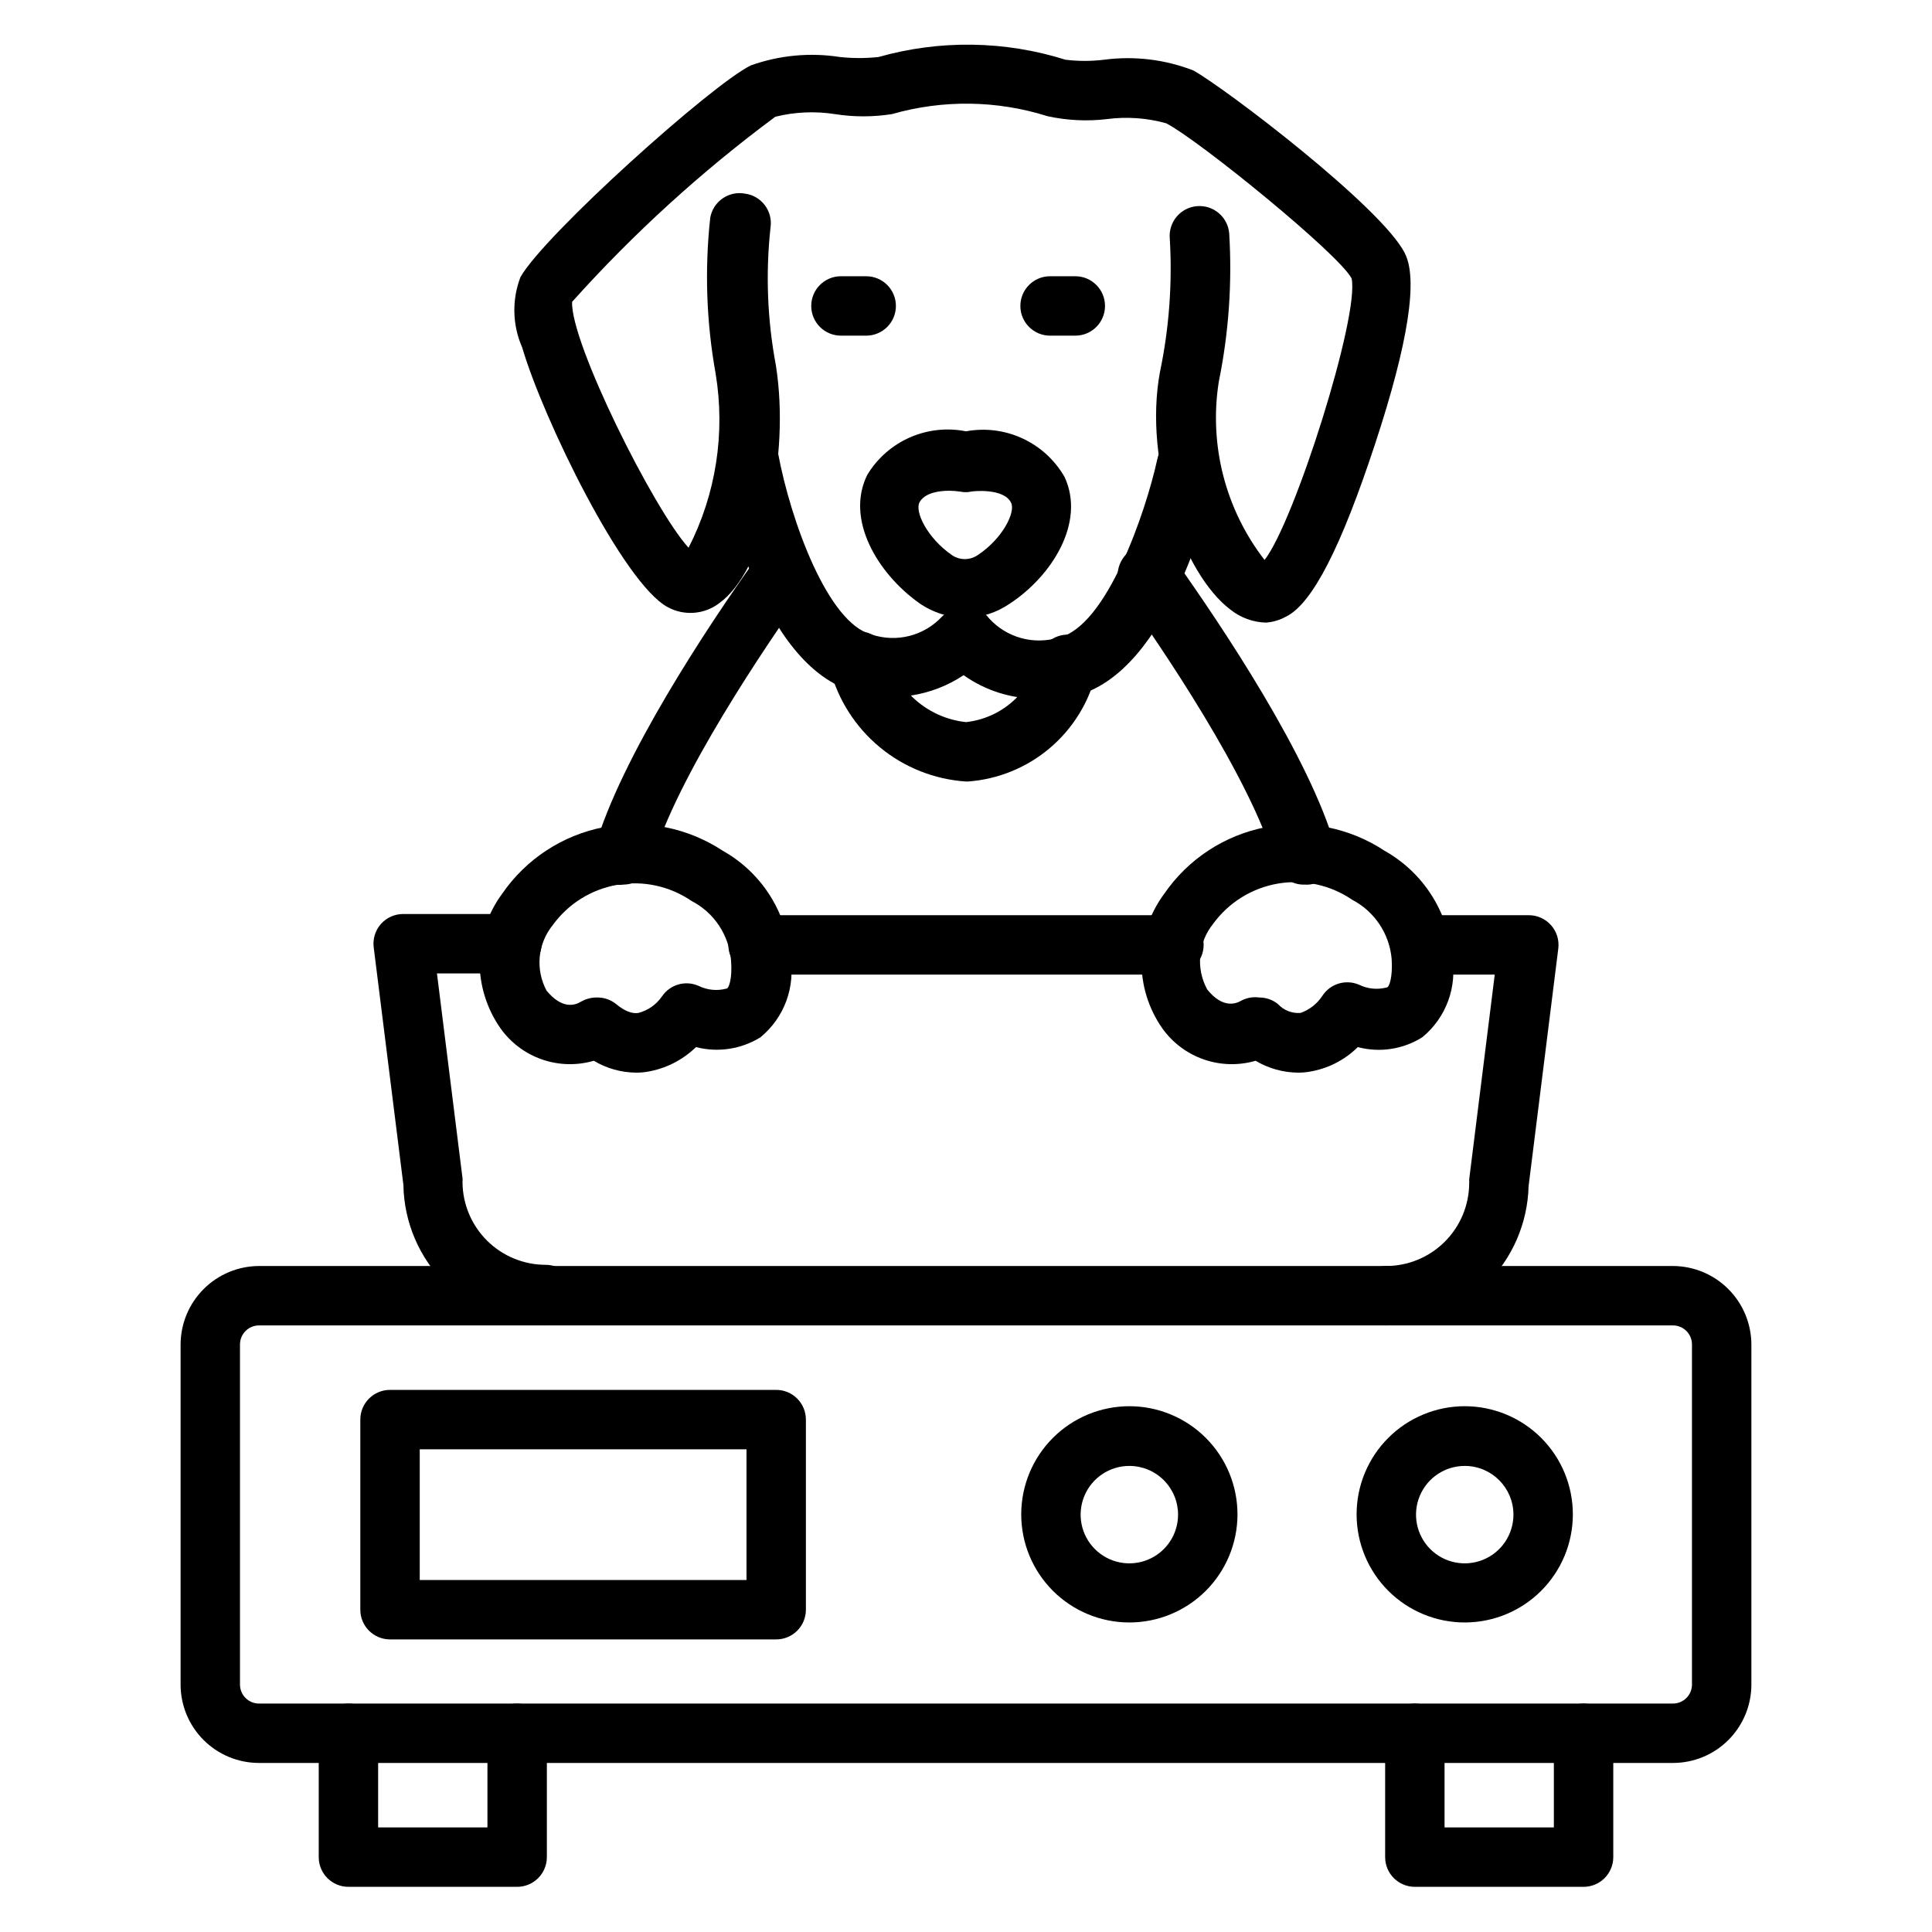
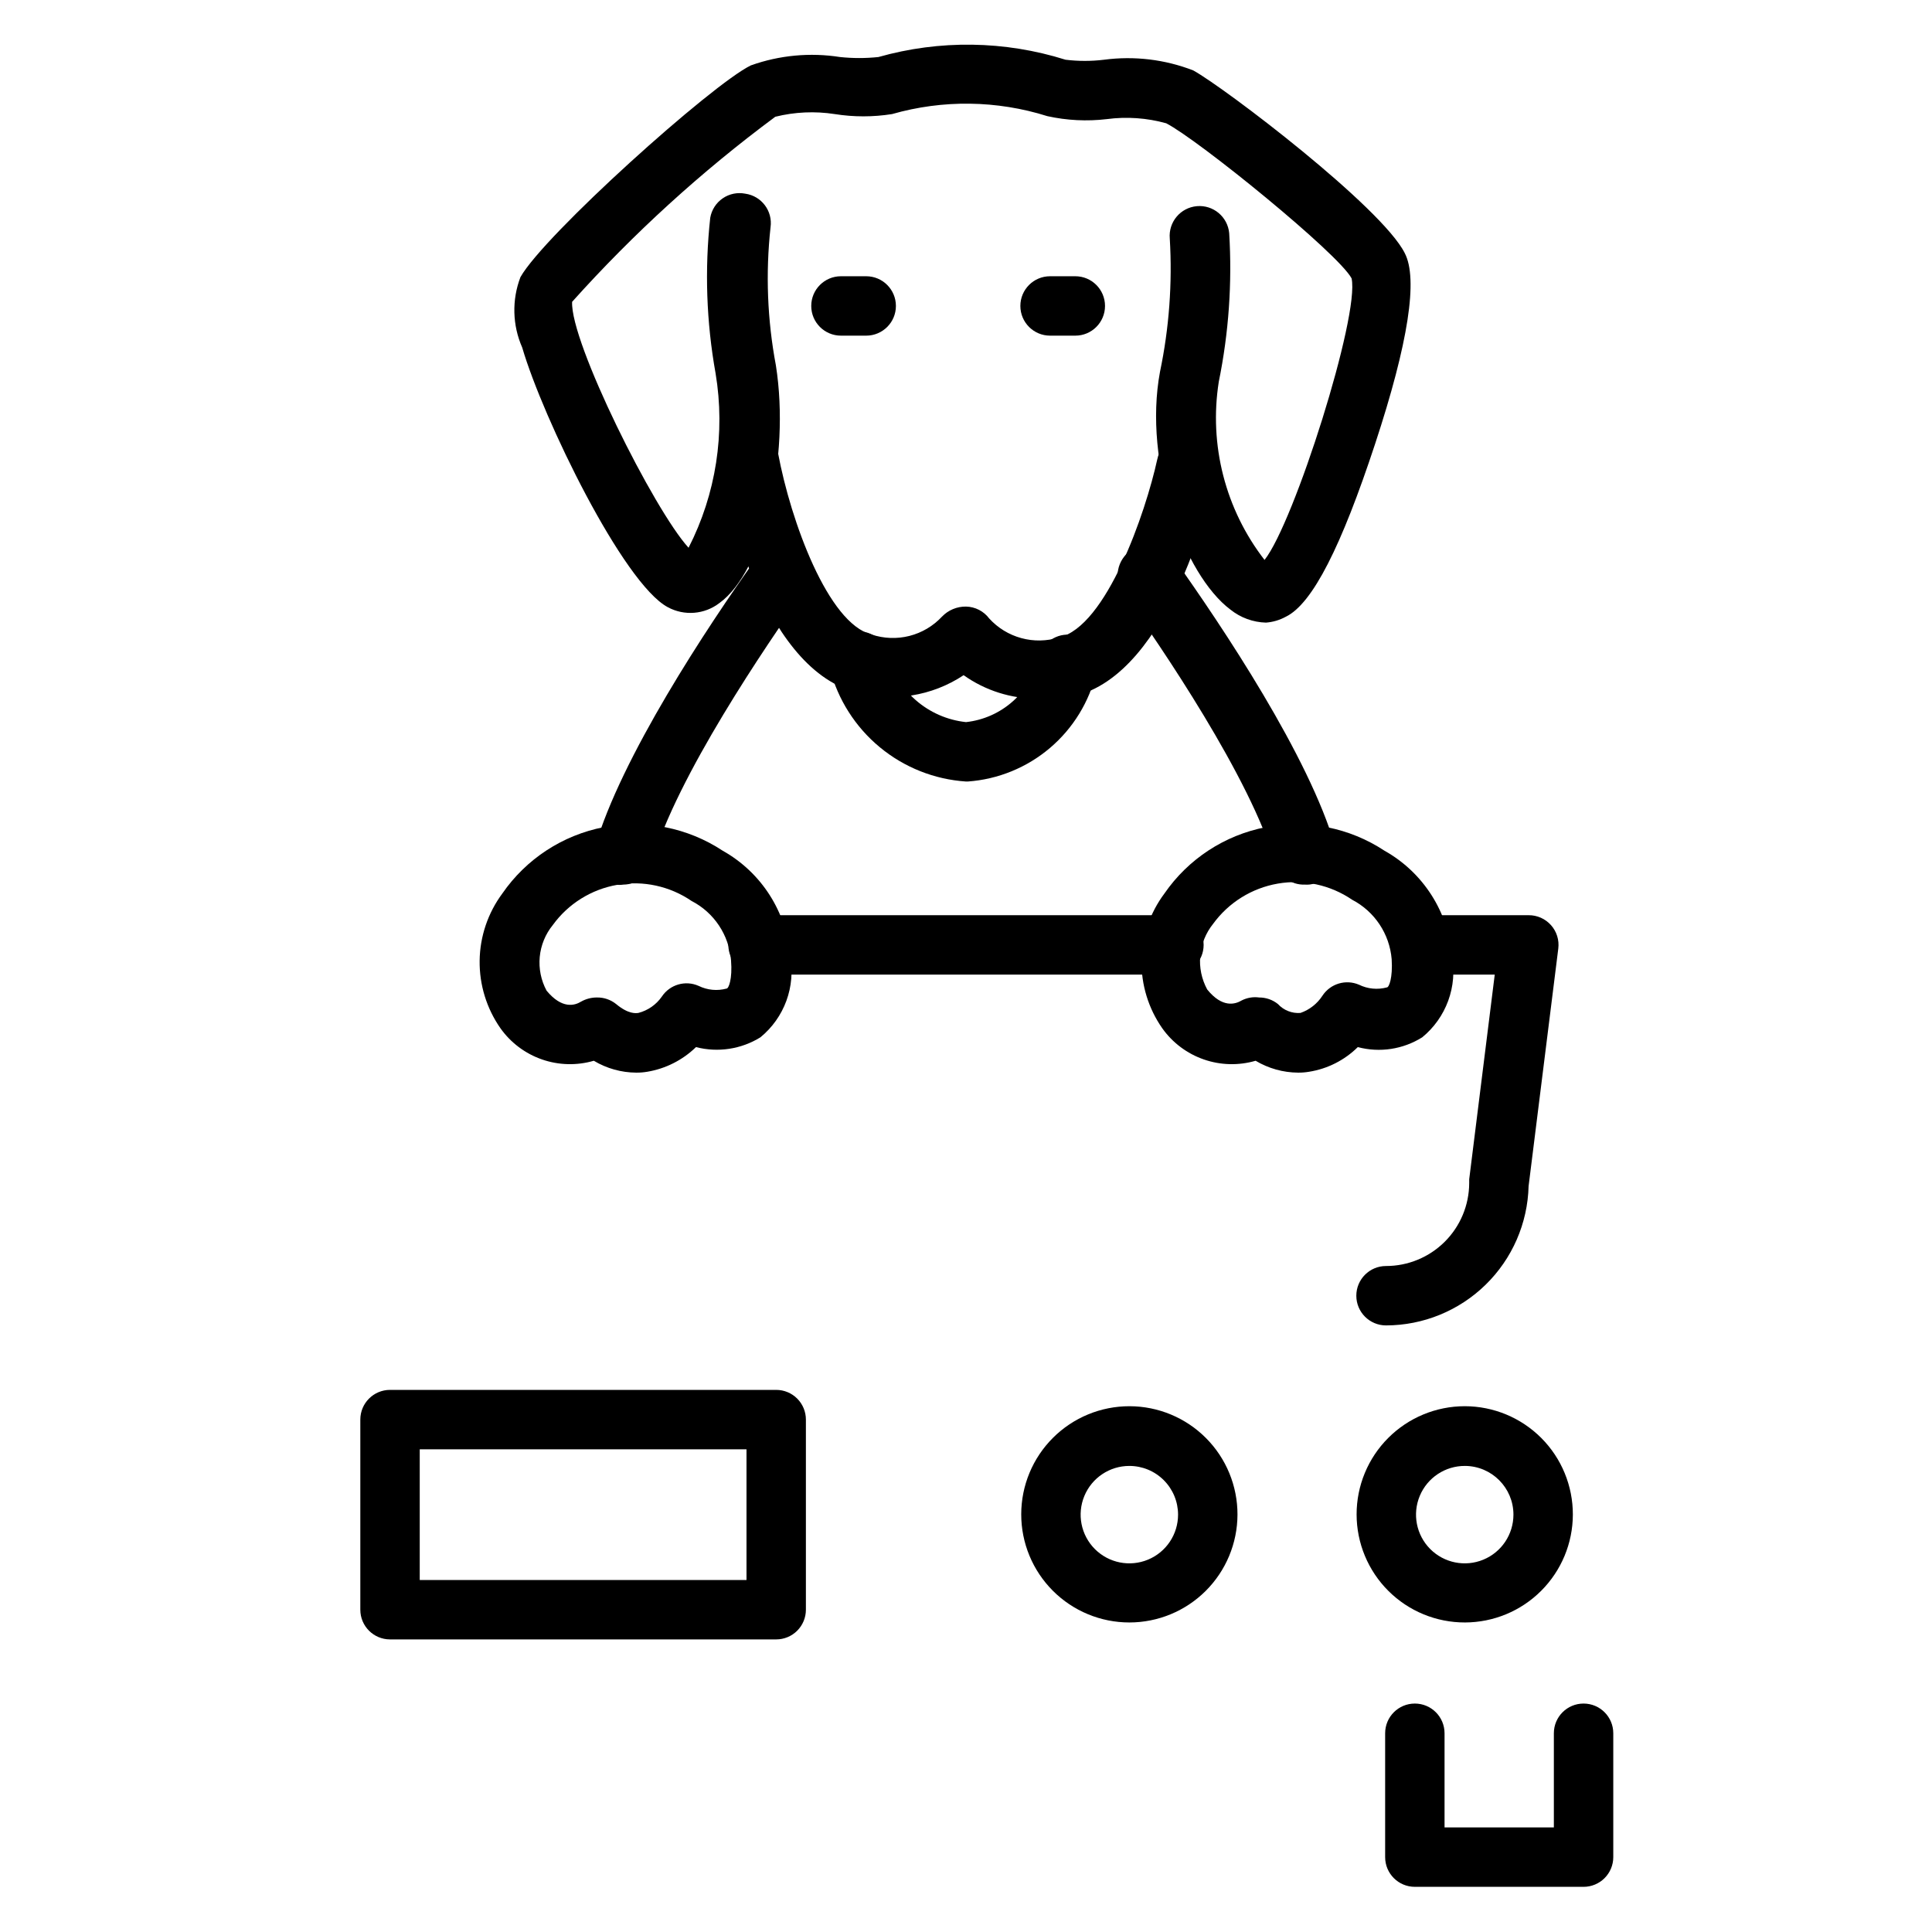
<svg xmlns="http://www.w3.org/2000/svg" fill="#000000" width="800px" height="800px" version="1.1" viewBox="144 144 512 512">
  <g>
    <path d="m400.47 351.11h-0.473c-8.383-0.555-16.375-3.738-22.848-9.094s-11.094-12.613-13.207-20.742c-1.152-4.195 1.312-8.531 5.508-9.684 4.199-1.148 8.531 1.316 9.684 5.512 1.172 4.824 3.805 9.164 7.539 12.434 3.734 3.269 8.387 5.305 13.324 5.832 4.644-0.504 9.012-2.457 12.488-5.578 3.473-3.121 5.879-7.258 6.875-11.82 0.555-2.016 1.883-3.727 3.699-4.762 1.816-1.031 3.969-1.301 5.984-0.75 4.195 1.152 6.66 5.488 5.512 9.684-1.859 7.828-6.168 14.859-12.297 20.07-6.133 5.211-13.766 8.328-21.789 8.898z" />
    <path d="m479.51 309c-3.445-0.09-6.762-1.305-9.449-3.461-12.281-9.211-23.145-38.809-18.656-62.977 2.43-11.613 3.305-23.5 2.598-35.348-0.391-4.348 2.816-8.188 7.164-8.578 4.348-0.391 8.188 2.816 8.582 7.164 0.809 13.184-0.121 26.414-2.758 39.359-2.641 16.742 1.746 33.832 12.125 47.23 7.871-9.918 25.27-64.785 23.066-74.625-3.543-6.613-40.461-36.605-49.121-41.094h-0.004c-5.117-1.426-10.473-1.801-15.742-1.102-5.254 0.621-10.578 0.355-15.746-0.785-13.371-4.219-27.688-4.41-41.168-0.551-5.035 0.801-10.16 0.801-15.195 0-5.242-0.812-10.594-0.57-15.742 0.707-19.551 14.496-37.59 30.926-53.844 49.043-0.551 10.629 21.648 55.105 30.859 65.18h-0.004c7.277-14.238 9.789-30.438 7.164-46.207-2.445-13.613-2.922-27.504-1.418-41.25 0.363-2.09 1.555-3.945 3.305-5.144 1.746-1.203 3.906-1.645 5.984-1.234 4.305 0.609 7.301 4.594 6.691 8.898-1.336 12.203-0.855 24.539 1.418 36.605 3.856 24.562-3.305 54.555-14.957 62.977v-0.004c-3.945 3.047-9.316 3.481-13.695 1.105-11.809-6.297-33.062-49.988-38.574-68.801v-0.004c-2.606-5.914-2.777-12.617-0.473-18.656 6.219-11.098 50.695-51.09 61.086-56.129v0.004c7.566-2.695 15.684-3.453 23.617-2.207 3.375 0.355 6.777 0.355 10.156 0 16.246-4.602 33.484-4.356 49.594 0.711 3.398 0.418 6.832 0.418 10.23 0 7.988-1.051 16.109-0.078 23.617 2.832 8.422 4.644 49.988 36.289 56.051 48.414 3.543 6.769 1.023 23.617-7.871 50.617-8.895 27-16.531 42.273-23.617 45.738v-0.004c-1.625 0.898-3.426 1.434-5.273 1.574z" />
    <path d="m419.05 329.15c-7.047 0.039-13.93-2.137-19.68-6.219-8.414 5.594-18.852 7.231-28.574 4.488-25.664-6.613-35.344-55.105-36.367-60.535-0.805-4.348 2.066-8.523 6.414-9.328 4.348-0.805 8.523 2.066 9.328 6.414 3.387 18.262 13.305 45.266 24.797 48.176v0.004c3.234 1.082 6.715 1.215 10.023 0.379 3.309-0.84 6.305-2.609 8.633-5.106 1.664-1.738 3.973-2.707 6.379-2.676 2.422 0.051 4.688 1.211 6.141 3.148 2.285 2.512 5.238 4.32 8.516 5.211 3.277 0.895 6.738 0.832 9.98-0.172 12.594-2.832 22.984-33.141 26.055-47.23h0.004c0.891-4.348 5.137-7.152 9.484-6.258 4.348 0.891 7.148 5.137 6.258 9.484-1.102 5.512-12.121 53.688-37.941 59.59-3.113 0.59-6.285 0.801-9.449 0.629z" />
-     <path d="m400 307.74c-4.449-0.023-8.789-1.395-12.438-3.938-11.02-7.871-19.602-22.199-13.699-34.008v0.004c2.648-4.367 6.578-7.816 11.254-9.871 4.676-2.055 9.871-2.625 14.883-1.625 5.074-0.941 10.316-0.277 15 1.895 4.684 2.172 8.574 5.746 11.133 10.23 5.59 12.043-3.387 26.293-14.641 33.613-3.394 2.316-7.387 3.602-11.492 3.699zm-4.41-33.691c-2.754 0-6.453 0.551-7.871 2.992-1.418 2.441 1.969 9.523 8.582 14.09h-0.004c2.047 1.379 4.727 1.379 6.773 0 6.691-4.41 10.078-11.414 8.895-13.855-1.891-4.094-10.547-3.07-10.629-2.992-0.934 0.199-1.898 0.199-2.832 0-0.965-0.141-1.938-0.223-2.914-0.234z" />
    <path d="m428.97 232.95h-6.691c-4.348 0-7.871-3.523-7.871-7.871 0-4.348 3.523-7.871 7.871-7.871h6.691c4.348 0 7.871 3.523 7.871 7.871 0 4.348-3.523 7.871-7.871 7.871z" />
    <path d="m373.55 232.95h-6.691c-4.348 0-7.871-3.523-7.871-7.871 0-4.348 3.523-7.871 7.871-7.871h6.691c4.348 0 7.875 3.523 7.875 7.871 0 4.348-3.527 7.871-7.875 7.871z" />
    <path d="m489.82 378.43c-3.613 0.145-6.859-2.195-7.871-5.668-6.453-22.516-30.387-57.625-40.383-71.637-2.519-3.738-1.535-8.812 2.203-11.336 3.742-2.519 8.816-1.535 11.336 2.207 12.988 18.262 35.816 52.426 42.746 76.359v-0.004c0.582 2.016 0.336 4.18-0.684 6.012-1.02 1.832-2.731 3.184-4.746 3.75-0.84 0.273-1.723 0.383-2.602 0.316z" />
    <path d="m309.23 378.43c-0.73 0.102-1.473 0.102-2.203 0-2.043-0.582-3.762-1.965-4.769-3.832-1.008-1.867-1.219-4.062-0.586-6.086 6.848-23.617 29.598-58.176 42.668-76.438 1.141-1.762 2.941-2.992 4.996-3.422 2.055-0.43 4.195-0.02 5.945 1.137 1.707 1.219 2.859 3.066 3.199 5.137 0.34 2.066-0.16 4.188-1.387 5.887-9.918 14.012-33.852 49.121-40.305 71.637v-0.004c-0.863 3.484-3.969 5.945-7.559 5.984z" />
    <path d="m488.01 428.26c-3.965-0.027-7.852-1.113-11.258-3.148-4.5 1.312-9.297 1.191-13.727-0.348-4.43-1.535-8.27-4.414-10.992-8.23-3.684-5.258-5.613-11.543-5.516-17.961 0.098-6.418 2.223-12.641 6.066-17.781 6.305-9.148 15.945-15.461 26.852-17.582 10.906-2.121 22.211 0.125 31.48 6.246 10.25 5.75 16.953 16.234 17.871 27.949 0.727 3.957 0.383 8.039-1 11.82-1.387 3.777-3.758 7.117-6.871 9.668-5.09 3.199-11.277 4.141-17.082 2.598-3.516 3.477-8.031 5.762-12.91 6.535-0.965 0.164-1.938 0.242-2.914 0.234zm-10.312-19.918v0.004c1.801-0.008 3.555 0.602 4.961 1.73 1.523 1.668 3.731 2.539 5.981 2.363 2.394-0.832 4.445-2.441 5.824-4.566 2.098-3.191 6.176-4.418 9.684-2.914 2.301 1.129 4.93 1.379 7.402 0.711 0.551 0 1.574-2.519 1.258-7.477v-0.004c-0.562-6.695-4.512-12.637-10.469-15.742-5.766-3.938-12.836-5.473-19.715-4.281-6.879 1.191-13.02 5.012-17.129 10.656-1.949 2.422-3.141 5.363-3.418 8.461-0.281 3.094 0.359 6.203 1.844 8.938 4.016 4.961 7.398 3.938 9.133 2.914v-0.004c1.43-0.73 3.051-1.004 4.644-0.785z" />
    <path d="m312.62 428.26c-3.965-0.02-7.852-1.109-11.254-3.148-4.504 1.312-9.301 1.191-13.73-0.348-4.426-1.535-8.27-4.414-10.988-8.23-3.684-5.254-5.621-11.531-5.539-17.949 0.086-6.414 2.188-12.637 6.012-17.793 6.316-9.156 15.969-15.469 26.891-17.59 10.918-2.117 22.234 0.129 31.52 6.254 10.25 5.75 16.953 16.234 17.867 27.949 0.73 3.957 0.383 8.039-1 11.82-1.383 3.777-3.758 7.117-6.871 9.668-5.098 3.164-11.273 4.102-17.082 2.598-3.539 3.441-8.043 5.723-12.91 6.535-0.961 0.164-1.938 0.242-2.914 0.234zm-10.391-19.918v0.004c1.832-0.027 3.613 0.586 5.039 1.73 3.305 2.754 5.273 2.441 5.902 2.363h0.004c2.523-0.652 4.731-2.188 6.219-4.332 2.125-3.199 6.25-4.398 9.758-2.832 2.301 1.125 4.93 1.379 7.402 0.707 0.551 0 1.574-2.519 1.18-7.477-0.531-6.707-4.492-12.66-10.469-15.746-5.754-3.93-12.812-5.465-19.676-4.273-6.863 1.191-12.996 5.012-17.086 10.652-1.965 2.41-3.168 5.352-3.465 8.445-0.293 3.098 0.336 6.211 1.809 8.949 4.094 4.961 7.477 3.938 9.133 2.914 1.297-0.734 2.762-1.113 4.25-1.102z" />
    <path d="m455.1 402.28h-110.21c-4.348 0-7.871-3.523-7.871-7.871s3.523-7.871 7.871-7.871h110.21c4.348 0 7.875 3.523 7.875 7.871s-3.527 7.871-7.875 7.871z" />
-     <path d="m288.69 495.25c-9.918-0.02-19.438-3.93-26.504-10.895-7.066-6.961-11.117-16.422-11.281-26.34l-7.871-62.977c-0.273-2.223 0.414-4.457 1.887-6.141 1.492-1.699 3.644-2.672 5.906-2.676h28.812c4.348 0 7.871 3.523 7.871 7.871s-3.523 7.871-7.871 7.871h-19.84l6.769 54.238c0.039 0.34 0.039 0.684 0 1.023 0.023 5.832 2.356 11.418 6.484 15.535 4.133 4.117 9.727 6.43 15.559 6.43 4.348 0 7.871 3.523 7.871 7.871s-3.523 7.871-7.871 7.871z" />
    <path d="m511.31 495.25c-4.348 0-7.871-3.523-7.871-7.871s3.523-7.871 7.871-7.871c5.832 0 11.426-2.312 15.559-6.43 4.133-4.117 6.461-9.703 6.484-15.535v-1.023l6.769-54.238h-19.758c-4.348 0-7.875-3.523-7.875-7.871s3.527-7.871 7.875-7.871h28.734-0.004c2.262-0.02 4.422 0.941 5.93 2.629 1.508 1.688 2.215 3.941 1.941 6.188l-7.871 62.977c-0.246 9.863-4.332 19.242-11.391 26.137-7.055 6.894-16.527 10.766-26.395 10.781z" />
-     <path d="m587.35 611.2h-374.71c-5.5 0-10.773-2.176-14.668-6.059-3.894-3.879-6.094-9.145-6.113-14.645v-90.211c0.02-5.508 2.215-10.781 6.109-14.672 3.891-3.894 9.168-6.09 14.672-6.109h374.71c5.508 0.02 10.781 2.215 14.672 6.109 3.894 3.891 6.09 9.164 6.113 14.672v90.211c-0.023 5.5-2.223 10.766-6.117 14.645-3.894 3.883-9.168 6.059-14.668 6.059zm-374.71-115.95c-2.781 0-5.039 2.254-5.039 5.039v90.211c0.043 2.754 2.285 4.961 5.039 4.961h374.71c2.754 0 4.996-2.207 5.039-4.961v-90.211c0-2.785-2.254-5.039-5.039-5.039z" />
-     <path d="m281.05 644.03h-44.711c-4.348 0-7.871-3.523-7.871-7.871v-32.828c0-4.348 3.523-7.871 7.871-7.871s7.871 3.523 7.871 7.871v24.957h28.969v-24.957c0-4.348 3.523-7.871 7.871-7.871 4.348 0 7.875 3.523 7.875 7.871v32.828c0 2.086-0.832 4.09-2.309 5.566-1.477 1.477-3.477 2.305-5.566 2.305z" />
    <path d="m563.66 644.03h-44.711c-4.348 0-7.871-3.523-7.871-7.871v-32.828c0-4.348 3.523-7.871 7.871-7.871 4.348 0 7.871 3.523 7.871 7.871v24.957h28.969v-24.957c0-4.348 3.523-7.871 7.871-7.871s7.875 3.523 7.875 7.871v32.828c0 2.086-0.832 4.09-2.309 5.566-1.477 1.477-3.477 2.305-5.566 2.305z" />
    <path d="m349.7 578.46h-102.34c-4.348 0-7.871-3.523-7.871-7.871v-50.383c0-4.348 3.523-7.871 7.871-7.871h102.34c2.09 0 4.09 0.828 5.566 2.305 1.477 1.477 2.305 3.481 2.305 5.566v50.383c0 2.086-0.828 4.09-2.305 5.566-1.477 1.477-3.477 2.305-5.566 2.305zm-94.465-15.742h86.594v-34.637h-86.594z" />
    <path d="m443.29 573.97c-7.602 0-14.895-3.019-20.27-8.402-5.375-5.379-8.391-12.672-8.383-20.277 0.008-7.602 3.035-14.895 8.422-20.262 5.383-5.371 12.68-8.379 20.285-8.367 7.606 0.016 14.891 3.051 20.254 8.441 5.367 5.387 8.367 12.688 8.348 20.293-0.02 7.586-3.051 14.855-8.422 20.211s-12.648 8.363-20.234 8.363zm0-41.484c-5.219 0-9.926 3.144-11.926 7.969s-0.895 10.379 2.797 14.07c3.695 3.691 9.246 4.797 14.07 2.797 4.824-1.996 7.969-6.703 7.969-11.926 0-3.422-1.359-6.707-3.781-9.129-2.418-2.422-5.703-3.781-9.129-3.781z" />
    <path d="m532.25 573.97c-7.609 0.023-14.914-2.984-20.305-8.355-5.391-5.367-8.422-12.664-8.43-20.27-0.008-7.609 3.012-14.91 8.395-20.289 5.379-5.379 12.676-8.398 20.285-8.395 7.609 0.008 14.902 3.043 20.273 8.43 5.371 5.391 8.375 12.695 8.355 20.305-0.02 7.574-3.039 14.828-8.395 20.184-5.352 5.356-12.609 8.371-20.18 8.391zm0-41.484c-5.231-0.031-9.961 3.094-11.984 7.914-2.023 4.824-0.938 10.387 2.746 14.098 3.688 3.707 9.246 4.828 14.082 2.832 4.832-1.992 7.984-6.703 7.984-11.934 0-7.098-5.731-12.867-12.828-12.91z" />
  </g>
</svg>